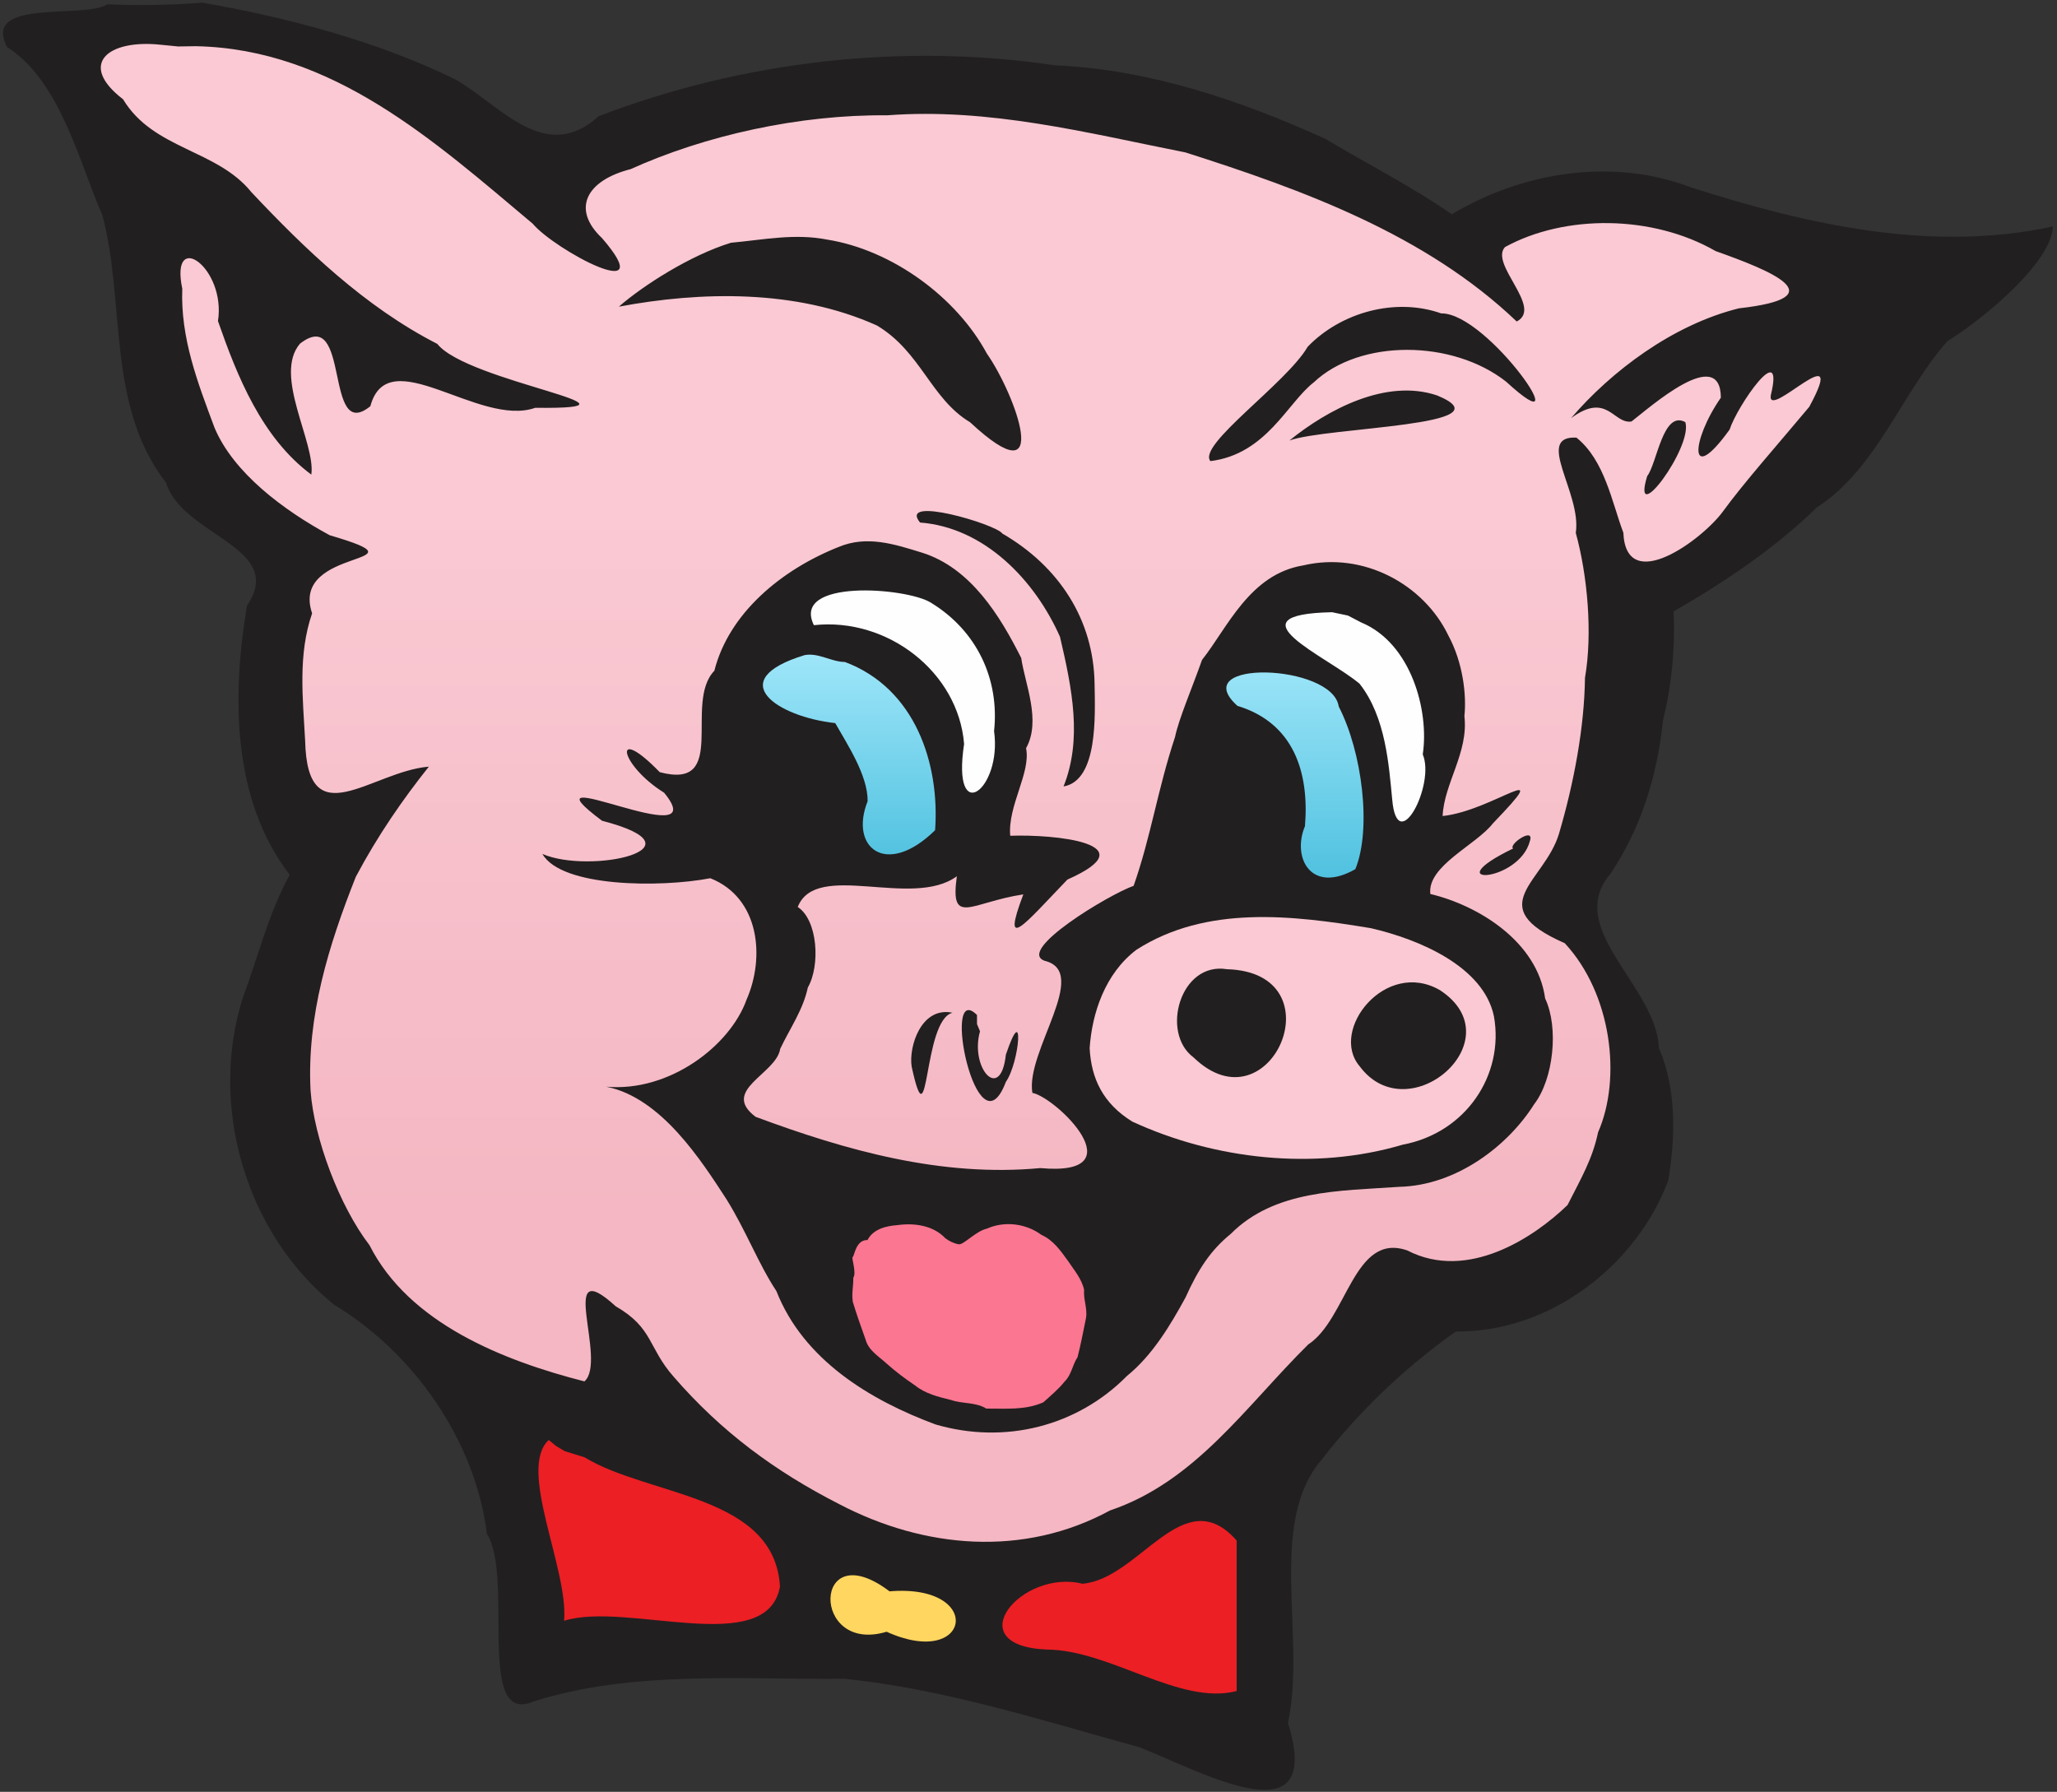
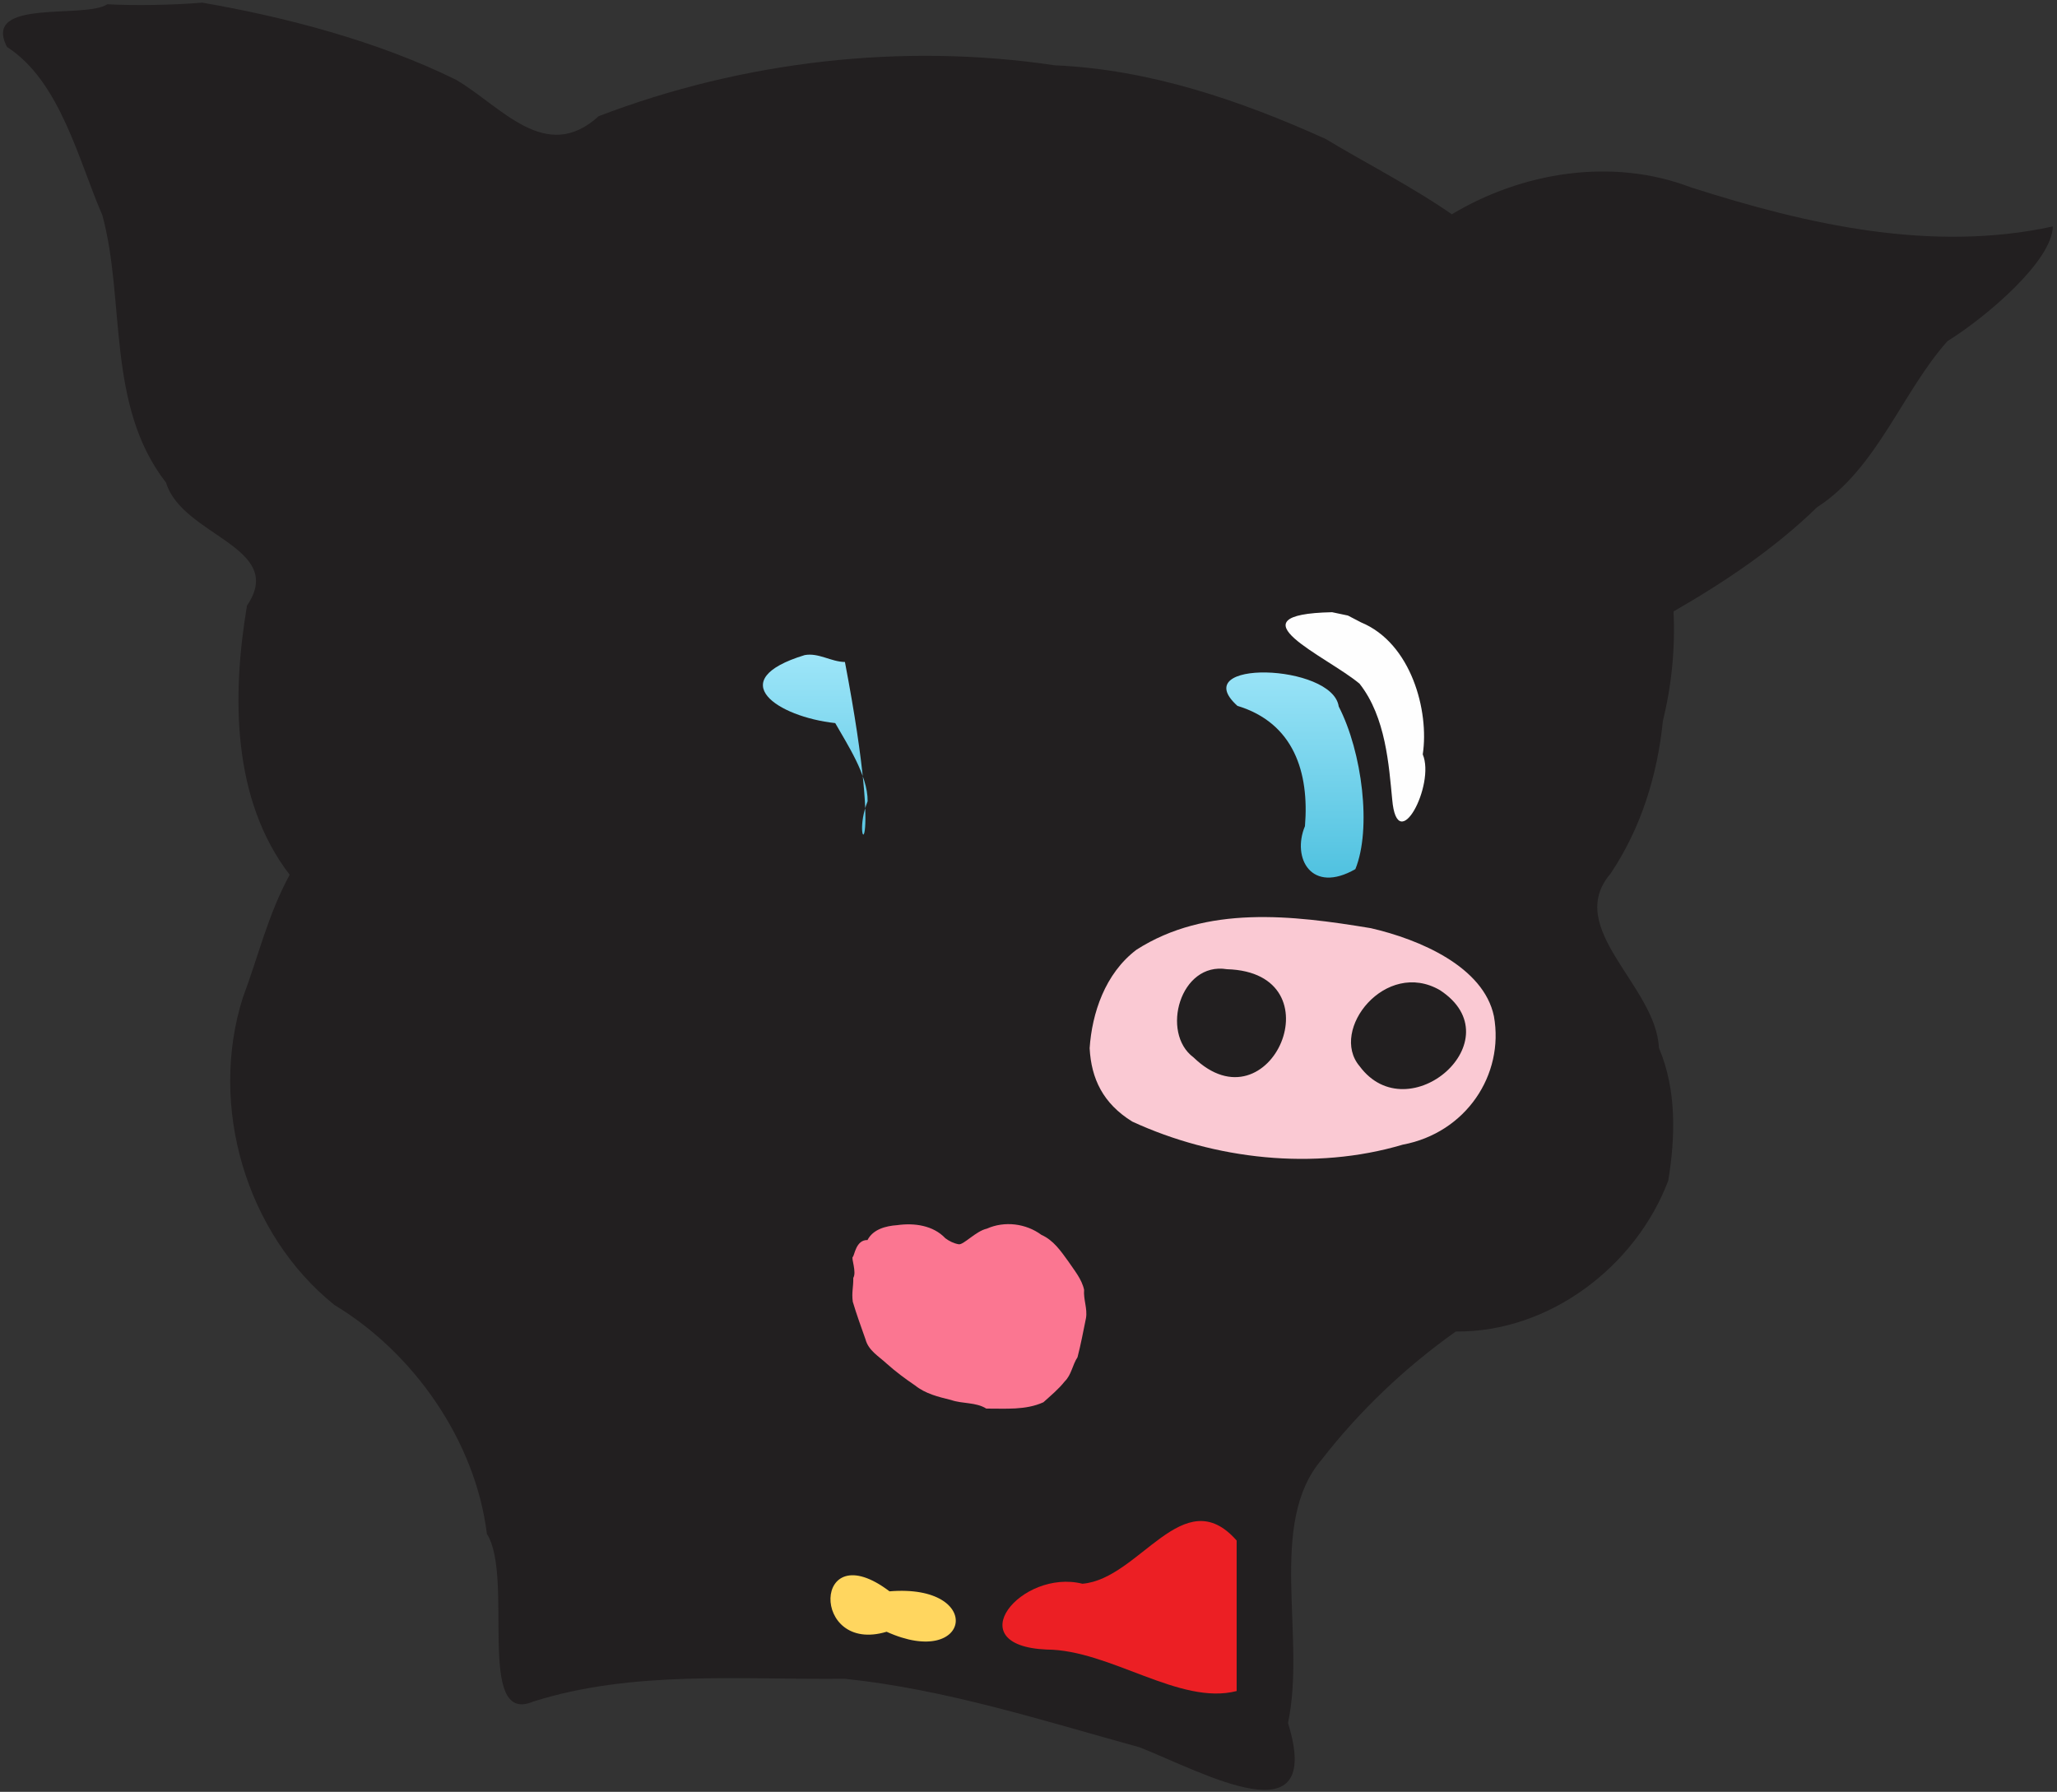
<svg xmlns="http://www.w3.org/2000/svg" width="225px" height="196px" viewBox="0 0 225 196" version="1.1">
  <rect x="0" y="0" width="225" height="196" fill="#333333" stroke="none" />
  <defs>
    <linearGradient x1="49.887%" y1="30.75%" x2="49.887%" y2="77.788%" id="linearGradient-1">
      <stop stop-color="#FAC9D3" offset="0%" />
      <stop stop-color="#F4B7C3" offset="100%" />
    </linearGradient>
    <linearGradient x1="48.247%" y1="-0.011%" x2="48.247%" y2="100.273%" id="linearGradient-2">
      <stop stop-color="#9FE6F9" offset="0%" />
      <stop stop-color="#4ABFDE" offset="100%" />
    </linearGradient>
    <linearGradient x1="49.536%" y1="-0.997%" x2="49.536%" y2="99.624%" id="linearGradient-3">
      <stop stop-color="#9FE6F9" offset="0%" />
      <stop stop-color="#4ABFDE" offset="100%" />
    </linearGradient>
  </defs>
  <path d="M22.119,0.29 C31.133,1.843 41.307,4.488 49.903,8.737 C54.85,11.642 59.682,17.994 65.492,12.707 C81.27,6.666 98.732,4.665 115.376,7.144 C125.721,7.589 135.643,10.968 144.992,15.193 C148.92,17.58 154.477,20.422 158.803,23.439 C166.465,18.848 176.294,17.182 184.972,20.5 C197.703,24.573 211.255,27.648 224.545,24.772 C224.472,28.543 217.303,34.65 213.021,37.316 C208.081,42.837 205.315,51.257 198.758,55.483 C193.983,60.125 188.468,63.77 183.056,66.883 C183.249,70.834 182.857,74.955 181.896,78.827 C181.293,84.793 179.517,90.558 176.174,95.551 C171.023,101.555 181.148,107.8 181.456,114.616 C183.396,119.179 183.269,124.347 182.479,129.141 C178.97,138.448 169.539,145.75 159.241,145.649 C153.71,149.56 148.686,154.35 144.55,159.684 C138.595,166.675 142.89,179.034 140.885,188.47 C144.867,201.334 131.642,193.893 124.651,191.129 C114.007,188.199 103.514,184.799 92.413,183.633 C81.037,183.751 69.22,182.679 58.316,186.131 C52.005,188.821 56.263,172.496 53.259,167.786 C51.977,157.476 45.141,147.897 36.584,142.749 C26.917,134.984 22.792,121.014 26.564,109.12 C28.323,104.428 29.292,100.103 31.685,95.689 C25.345,87.432 25.368,76.052 27.015,66.246 C31.376,59.816 19.945,58.656 18.16,52.79 C11.595,44.361 13.736,32.885 11.196,23.535 C8.679,17.826 6.623,8.875 0.768,5.141 C-2.021,-0.223 9.27,2.107 11.742,0.466 C14.605,0.622 18.795,0.569 22.119,0.29 L22.119,0.29 Z" fill="#221F20" />
-   <path d="M58.27,24.469 C60.66,27.332 72.376,33.606 65.856,26.053 C62.481,22.875 64.109,19.744 68.984,18.5 C77.097,14.828 87.393,12.518 97.038,12.613 C108.22,11.777 118.804,14.516 129.678,16.676 C142.58,20.787 155.971,25.678 165.901,35.167 C168.83,33.654 162.893,28.892 164.621,27.026 C171.176,23.423 180.771,23.496 187.66,27.466 C193.606,29.575 200.965,32.519 190.198,33.729 C182.959,35.523 176.22,40.627 171.85,45.737 C175.823,42.817 176.46,46.41 178.459,46.105 C180.432,44.59 188.198,37.659 188.233,43.5 C184.945,48.227 184.674,53.269 189.188,46.991 C190.015,44.406 195.254,36.827 193.691,43.256 C193.291,46.07 202.369,36.288 197.897,44.507 C194.805,48.219 190.707,52.841 188.446,55.965 C186.2,59.031 177.857,65.196 177.566,58.266 C176.312,54.957 175.535,50.351 172.433,47.868 C167.804,47.645 173.037,53.956 172.362,58.29 C173.64,62.909 174.218,69.28 173.369,74.149 C173.308,79.528 172.155,85.688 170.524,91.202 C168.951,96.475 161.952,99.127 171.16,103.175 C176.278,108.697 177.404,117.921 174.801,123.86 C174.204,126.736 172.963,128.862 171.461,131.816 C167.75,135.404 160.506,140.179 153.941,136.785 C148.083,134.727 147.368,144.281 143.093,147.07 C136.261,153.834 130.759,162.071 121.411,165.225 C111.963,170.361 101.094,169.395 91.82,164.544 C84.795,160.962 78.897,156.617 73.683,150.592 C70.859,147.385 71.469,145.266 67.341,142.886 C60.794,136.902 66.503,148.847 63.929,151.105 C55.023,148.834 44.726,144.738 40.417,136.208 C37.112,131.902 34.347,124.511 33.971,119.307 C33.543,111.149 35.956,103.382 38.919,95.912 C41.316,91.386 44.087,87.402 46.909,83.86 C40.633,84.377 33.617,91.591 33.377,81.022 C33.12,76.289 32.583,71.615 34.139,67.089 C31.638,59.713 47.519,61.913 36.067,58.549 C30.965,55.788 25.546,51.713 23.472,46.803 C21.636,41.885 19.733,36.997 19.937,31.579 C18.564,24.968 24.745,29.26 23.843,35.123 C25.931,41.108 28.615,47.88 34.053,51.915 C34.55,48.439 29.842,41.048 32.819,37.584 C38.401,33.289 35.404,48.565 40.51,44.434 C42.453,37.214 52.38,46.778 58.546,44.609 C72.839,44.766 51.15,41.807 47.834,37.618 C39.88,33.551 33.302,27.183 27.502,21.026 C23.72,16.329 16.778,16.369 13.462,10.862 C8.469,7.03 11.795,4.272 17.587,4.895 L19.489,5.082 L21.405,5.053 C36.399,5.342 47.523,15.446 58.27,24.469 Z M157.215,43.263 C165.287,46.619 145.141,46.69 141.043,48.184 C145.175,44.833 151.615,41.352 157.215,43.263 L157.215,43.263 Z M157.639,34.281 L157.639,34.281 C152.637,32.513 146.674,34.16 143.038,37.93 C140.732,41.913 130.923,48.688 132.4,50.439 C138.529,49.677 140.821,44.06 143.694,41.833 C148.754,37.053 158.875,37.138 164.74,41.746 C173.173,49.473 162.785,34.194 157.639,34.281 Z M90.494,26.211 L90.494,26.211 C86.917,25.507 83.51,26.228 79.96,26.553 C75.554,27.897 70.363,31.213 67.694,33.544 C76.577,31.875 87.056,31.607 95.92,35.605 C100.737,38.477 101.821,43.625 106.105,46.184 C115.364,54.802 111.043,43.098 107.947,38.678 C104.636,32.534 97.633,27.361 90.494,26.211 Z M184.345,46.176 L184.345,46.176 C181.883,44.836 181.257,50.694 180.174,52.079 C178.367,58.045 185.197,48.907 184.345,46.176 Z M104.191,110.781 L104.191,110.781 C100.767,110.064 99.376,114.49 99.72,116.67 C101.665,125.651 100.904,111.571 104.191,110.781 Z M107.196,112.807 L107.196,112.807 L106.868,112.026 L106.865,111.028 C102.894,107.041 106.873,126.71 110.024,118.342 C111.538,116.188 112.082,109.24 110.024,115.371 C109.452,120.635 106.059,116.835 107.196,112.807 Z M167.342,92 C166.147,96.601 156.864,97.005 165.51,92.814 C164.949,92.39 167.882,90.375 167.342,92 L167.342,92 Z M100.833,60.447 L100.833,60.448 C97.866,59.531 94.832,58.532 91.734,59.83 C85.476,62.31 79.733,67.072 78.139,73.369 C74.725,76.913 79.78,86.481 72.165,84.465 C66.893,79.034 67.749,83.673 72.642,86.711 C78.471,93.828 56.21,82.556 65.855,89.781 C77.564,92.807 64.542,95.67 59.333,93.412 C61.42,97.068 72.263,97.108 77.697,96.066 C83.107,98.216 83.693,104.728 81.656,109.36 C79.855,114.393 73.225,119.484 66.315,118.869 C72.352,120.067 76.754,127.021 79.465,131.184 C81.61,134.623 82.944,138.231 84.926,141.228 C87.878,148.738 95.144,153.149 102.335,155.816 C109.917,158.029 117.83,156.024 123.28,150.5 C126.061,148.245 128.026,144.948 129.678,141.921 C131.069,138.819 132.433,136.758 134.616,134.976 C139.427,130.14 146.508,130.28 153.052,129.823 C159.331,129.675 164.961,125.317 167.806,120.793 C169.931,118.031 170.521,112.401 169.012,109.221 C168.169,102.988 161.691,99.037 156.455,97.79 C156.073,94.726 161.485,92.42 163.295,90.07 C170.375,82.71 163.36,88.674 157.798,89.263 C157.954,85.688 160.649,82.303 160.18,78.338 C160.428,76.019 160.021,72.457 158.416,69.5 C155.74,63.933 149.141,60.295 142.545,61.848 C136.676,62.813 134.241,68.709 131.481,72.184 C130.384,75.293 128.939,78.63 128.527,80.624 C126.617,86.385 125.889,91.528 123.999,96.897 C121.287,97.849 111.128,103.974 114.266,105.097 C119.312,106.325 112.166,115.002 112.923,119.544 C115.51,120.028 124.489,128.74 113.797,127.772 C102.969,128.787 92.552,125.843 82.651,122.165 C78.767,119.248 84.912,117.494 85.339,114.731 C86.446,112.414 87.838,110.472 88.364,108.018 C89.742,105.616 89.455,100.646 87.259,99.211 C89.268,94.09 99.772,99.453 104.662,95.848 C103.894,101.402 106.186,98.697 111.933,97.833 C109.465,104.372 112.064,101.089 116.758,96.211 C125.668,92.262 115.337,91.241 110.501,91.421 C110.213,88.129 112.783,84.515 112.233,81.842 C113.919,78.833 112.107,74.8 111.703,71.974 C109.403,67.402 106.197,62.118 100.833,60.447 Z M109.635,58.36 L109.635,58.36 C108.961,57.345 98.186,54.154 100.638,57.158 C107.648,57.691 113.174,63.408 115.945,69.658 C117.284,75.37 118.389,80.876 116.334,86.027 C120.117,85.374 119.783,78.25 119.727,74.789 C119.627,67.8 115.857,61.962 109.635,58.36 Z" fill="url(#linearGradient-1)" fill-rule="evenodd" />
-   <path d="M101.805,65.913 C106.872,68.993 109.34,74.307 108.734,79.976 C109.63,86.366 104.067,90.575 105.455,81.383 C104.834,73.535 97.082,67.504 89.027,68.386 C86.509,63.297 99.121,64.256 101.805,65.912" fill="#FEFEFE" />
  <path d="M148.873,68.079 C154.372,70.348 156.347,77.78 155.624,82.518 C157.029,85.826 152.833,93.864 152.283,87.447 C151.919,83.763 151.595,78.444 148.713,74.79 C145.116,71.765 134.318,67.209 145.707,66.967 L147.441,67.333 L148.873,68.079" fill="#FEFEFE" />
-   <path d="M92.42,72.412 C100.117,75.292 102.811,83.556 102.283,90.816 C96.935,96.048 92.879,92.72 94.904,87.642 C94.935,84.809 92.655,81.392 91.36,79.097 C85.055,78.414 79.007,74.406 88.019,71.658 C89.548,71.379 90.918,72.4 92.42,72.412" fill="url(#linearGradient-2)" />
+   <path d="M92.42,72.412 C96.935,96.048 92.879,92.72 94.904,87.642 C94.935,84.809 92.655,81.392 91.36,79.097 C85.055,78.414 79.007,74.406 88.019,71.658 C89.548,71.379 90.918,72.4 92.42,72.412" fill="url(#linearGradient-2)" />
  <path d="M146.433,77.281 C149.008,82.272 150.044,90.672 148.254,95.07 C143.429,97.841 141.284,93.843 142.74,90.369 C143.224,84.502 141.522,79.081 135.352,77.211 C129.672,72.088 145.758,72.575 146.433,77.281" fill="url(#linearGradient-3)" />
  <path d="M149.933,101.526 C155.301,102.76 162.287,105.754 163.41,111.166 C164.559,117.577 160.339,123.922 153.432,125.211 C143.773,128.081 132.824,126.829 123.846,122.684 C120.652,120.705 119.362,117.992 119.188,114.655 C119.443,110.854 120.861,106.494 124.314,103.885 C131.964,98.99 141.351,100.106 149.933,101.527 L149.933,101.526 Z M134.203,106.018 C129.086,105.181 126.926,112.981 130.544,115.658 C138.951,123.804 146.497,106.375 134.203,106.018 Z M157.515,108.316 L146.824,106.941 C150.388,107.399 153.951,107.858 157.515,108.316 C151.566,104.855 145.374,112.678 148.714,116.623 C154.061,123.85 165.737,113.717 157.515,108.316 Z" fill="#FAC9D3" />
  <path d="M104.862,136.106 C105.392,136.2 106.746,134.658 107.944,134.398 C109.877,133.534 112.217,133.824 113.915,135.078 C115.223,135.658 116.021,136.827 116.829,137.942 C117.491,138.934 118.326,139.898 118.582,141.087 C118.493,142.144 118.965,143.146 118.789,144.179 C118.497,145.61 118.229,147.045 117.861,148.465 C117.3,149.301 117.207,150.383 116.461,151.108 C115.788,151.959 114.936,152.658 114.132,153.387 C112.179,154.275 109.974,154.067 107.885,154.08 C106.729,153.356 105.283,153.579 104.026,153.139 C102.632,152.795 101.238,152.464 100.097,151.551 C99.008,150.814 97.965,150.035 96.983,149.159 C96.116,148.349 94.997,147.739 94.669,146.501 C94.19,145.141 93.69,143.777 93.279,142.391 C93.14,141.358 93.356,140.783 93.334,139.785 C93.72,139.148 93.091,137.616 93.279,137.488 C93.466,137.361 93.616,135.6 94.889,135.645 C95.494,134.467 96.874,134.101 98.144,134.014 C99.99,133.753 102.07,134.029 103.408,135.45 C103.837,135.769 104.333,136.012 104.862,136.106 Z" fill="#FB7691" />
-   <path d="M63.947,159.412 C70.964,163.695 84.725,163.484 85.315,173.544 C83.919,181.411 68.583,175.132 61.702,177.29 C62.197,171.628 56.57,160.684 60.023,157.518 L60.845,158.186 L61.773,158.737" fill="#EC1F24" />
  <path d="M135.268,168.512 C135.268,174 135.268,179.488 135.268,184.976 C129.034,186.589 121.437,180.471 114.485,180.438 C104.691,180.011 111.738,171.575 118.4,173.239 C124.662,172.724 129.451,161.902 135.268,168.512 Z" fill="#EC1F24" />
  <path d="M97.298,174.07 C107.775,173.208 106.211,182.673 96.98,178.491 C88.634,181.002 88.844,167.665 97.298,174.07 Z" fill="#FFD65F" />
</svg>